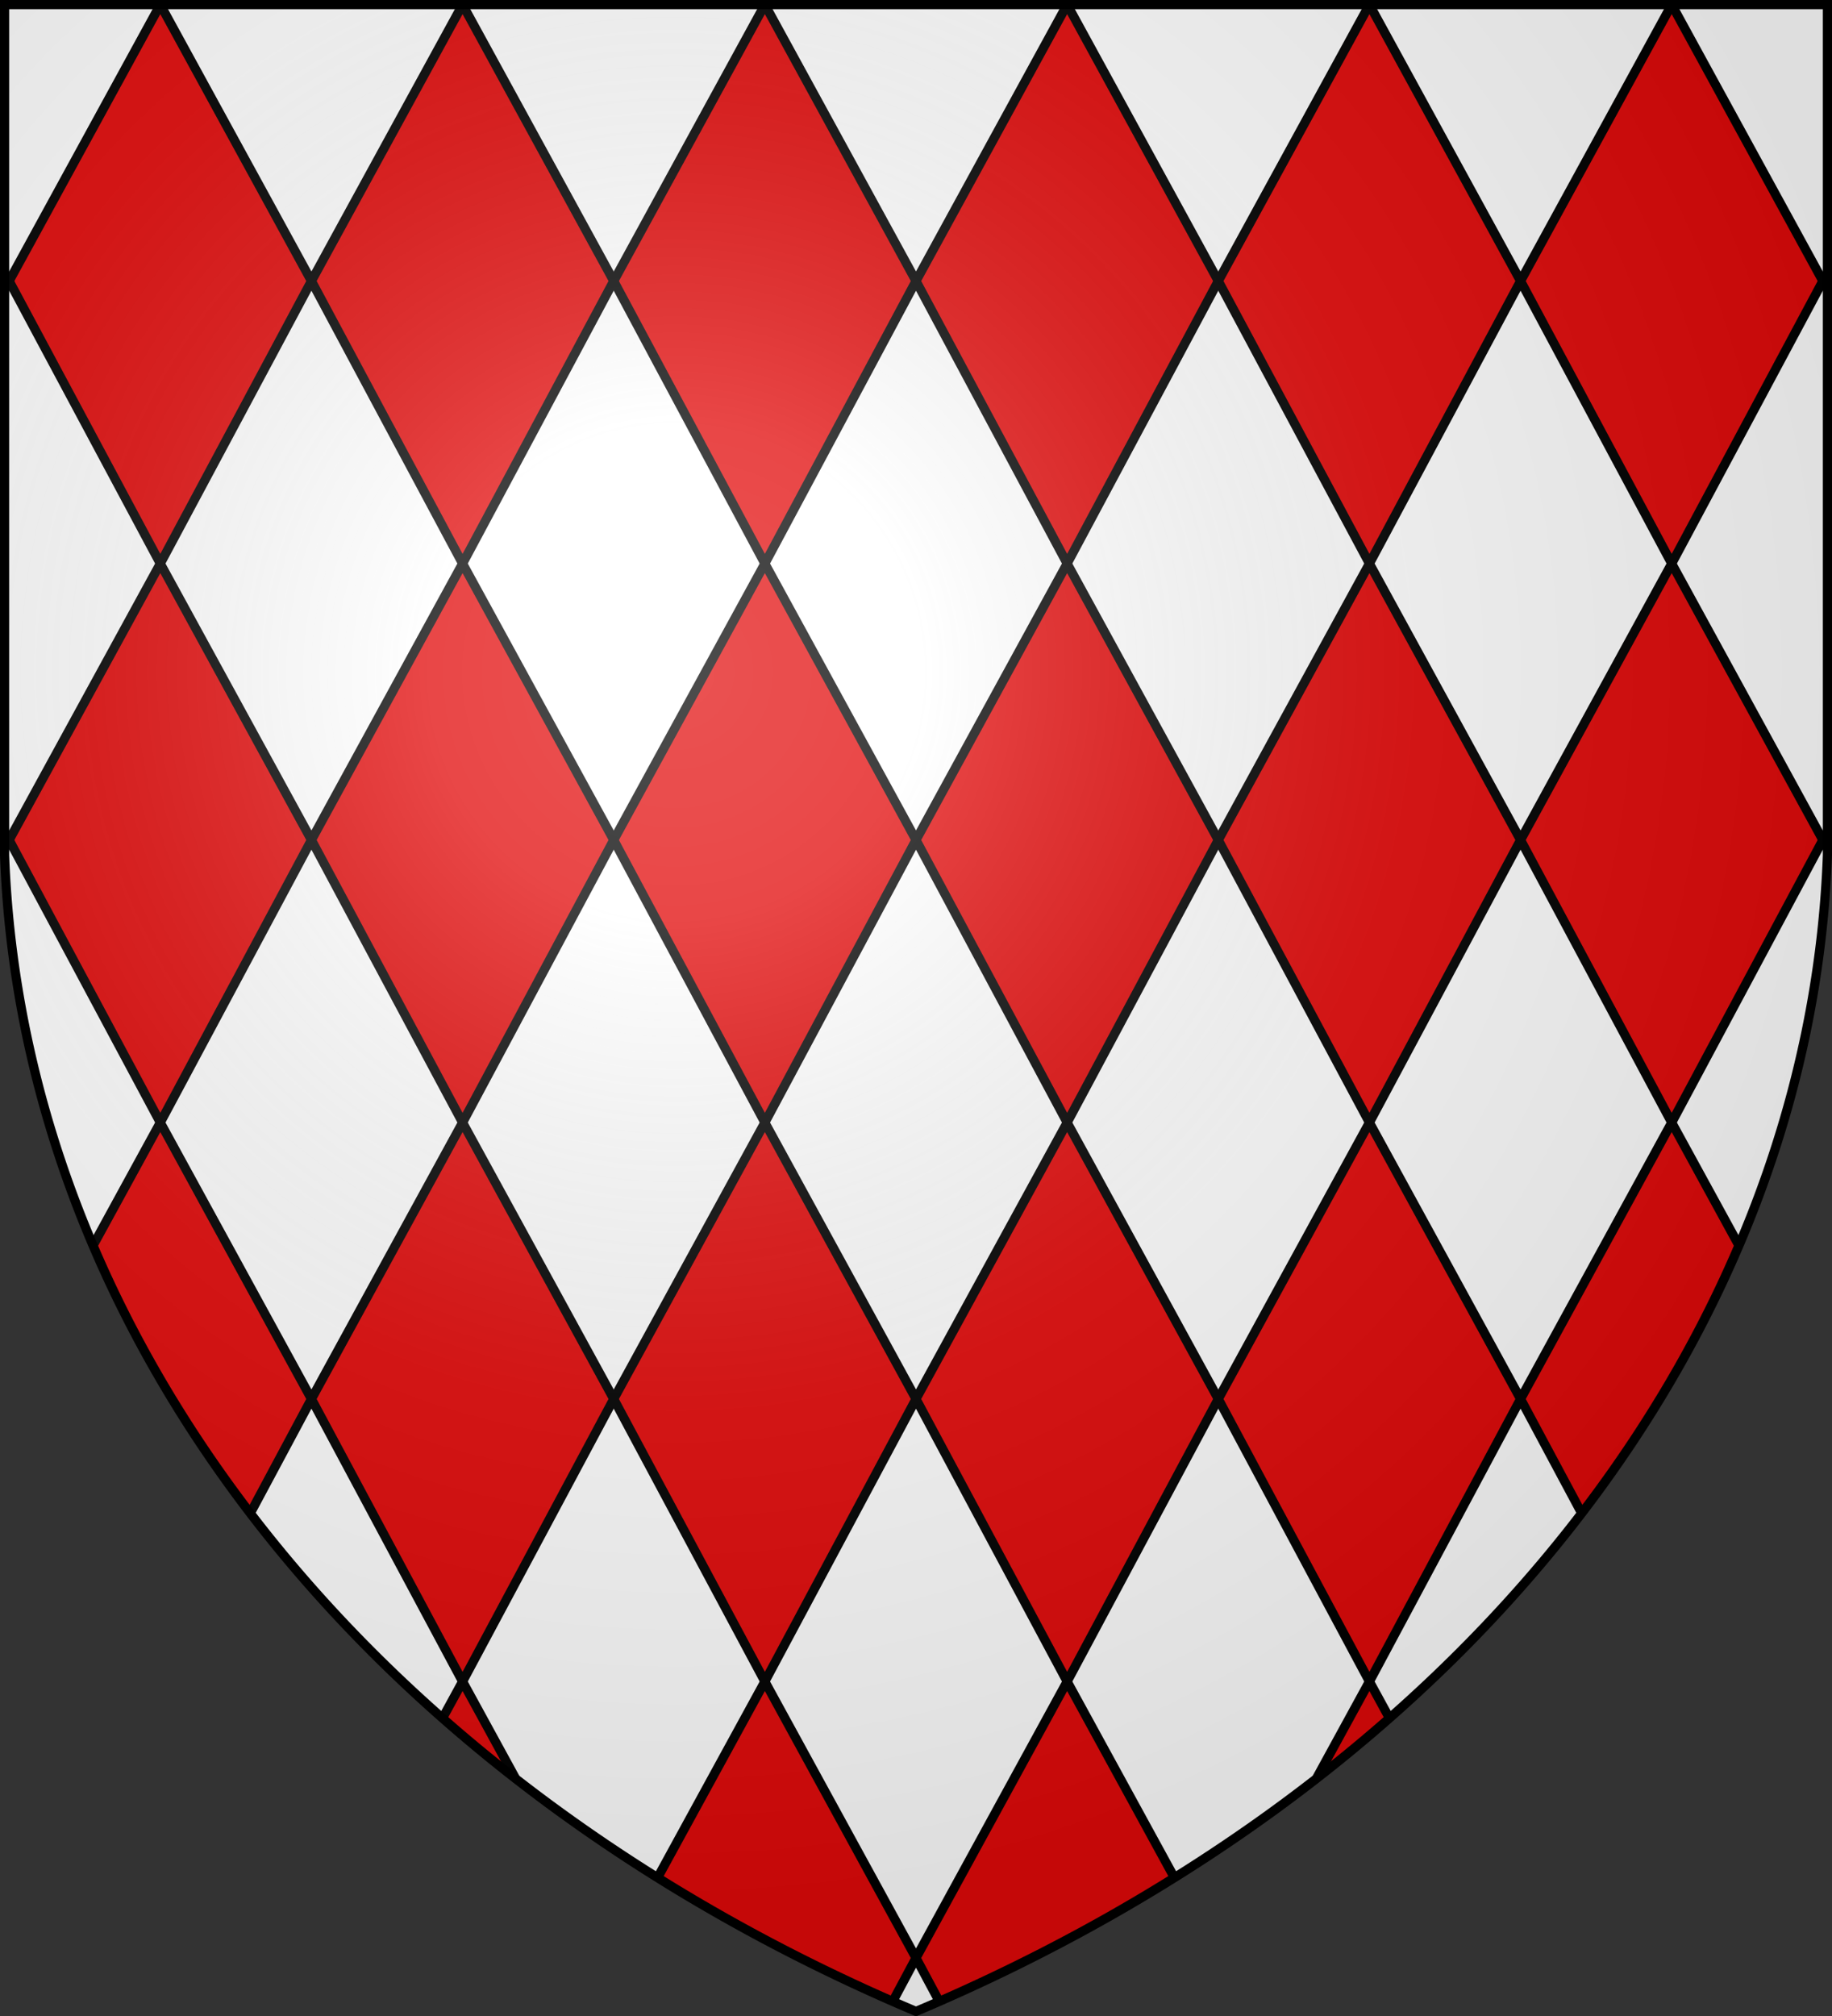
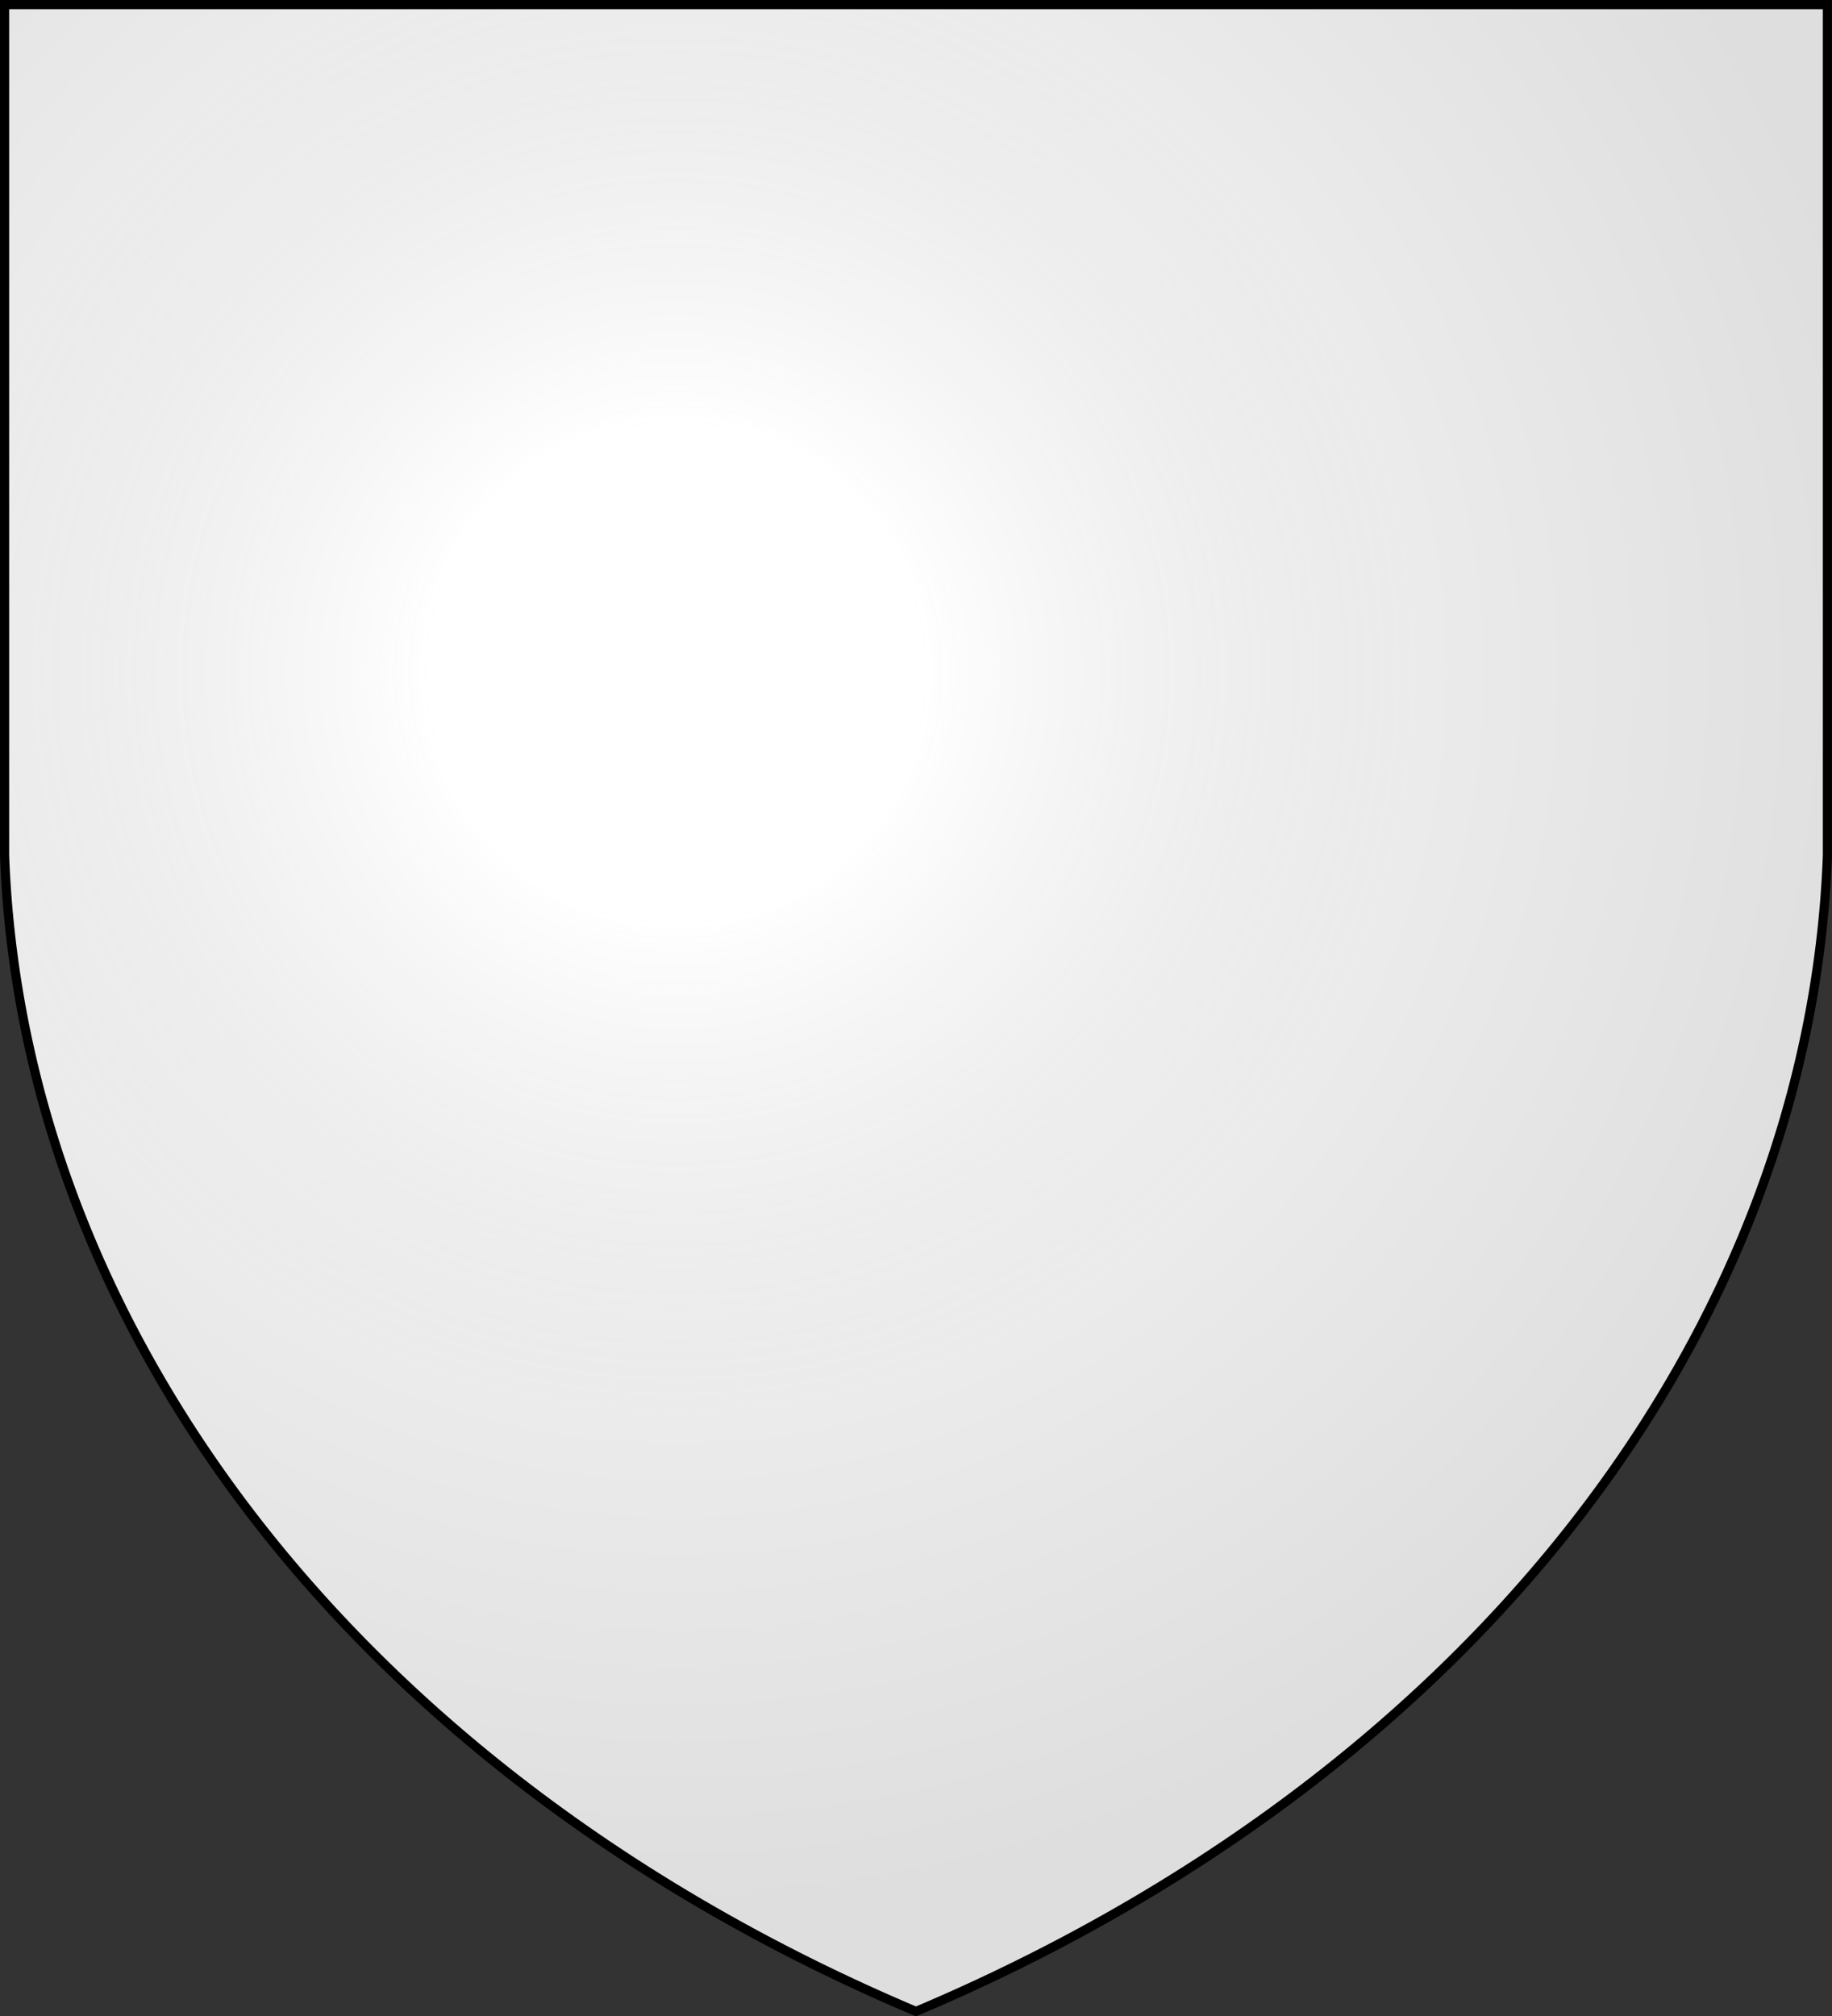
<svg xmlns="http://www.w3.org/2000/svg" xmlns:xlink="http://www.w3.org/1999/xlink" width="600" height="660" stroke="#000">
  <rect width="100%" height="100%" fill="#333333" stroke="none" />
  <radialGradient id="g" cx="221" cy="226" r="300" gradientTransform="matrix(1.35,0,0,1.35,-77,-85)" gradientUnits="userSpaceOnUse">
    <stop offset="0" stop-color="#fff" stop-opacity=".3" />
    <stop offset=".2" stop-color="#fff" stop-opacity=".25" />
    <stop offset=".6" stop-color="#666" stop-opacity=".13" />
    <stop offset="1" stop-opacity=".13" />
  </radialGradient>
  <clipPath id="k">
    <path id="s" d="M1.5 1.5h597V280A570 445 0 0 1 300 658.5 570 445 0 0 1 1.5 280Z" />
  </clipPath>
  <use xlink:href="#s" fill="#fff" />
  <g stroke-width="3">
    <g fill="#e20909" clip-path="url(#k)">
      <g id="n">
        <g id="m">
-           <path id="l" d="m201 92 49.5-90.5L300 92l-49.5 92.5Z" />
          <use xlink:href="#l" x="-99" />
          <use xlink:href="#l" x="-198" />
          <use xlink:href="#l" x="-297" />
        </g>
        <use xlink:href="#m" transform="scale(-1,1)" x="-600" />
      </g>
      <use xlink:href="#n" y="183" />
      <use xlink:href="#n" y="366" />
      <use xlink:href="#n" y="549" />
    </g>
    <use xlink:href="#s" fill="url(#g)" />
  </g>
</svg>